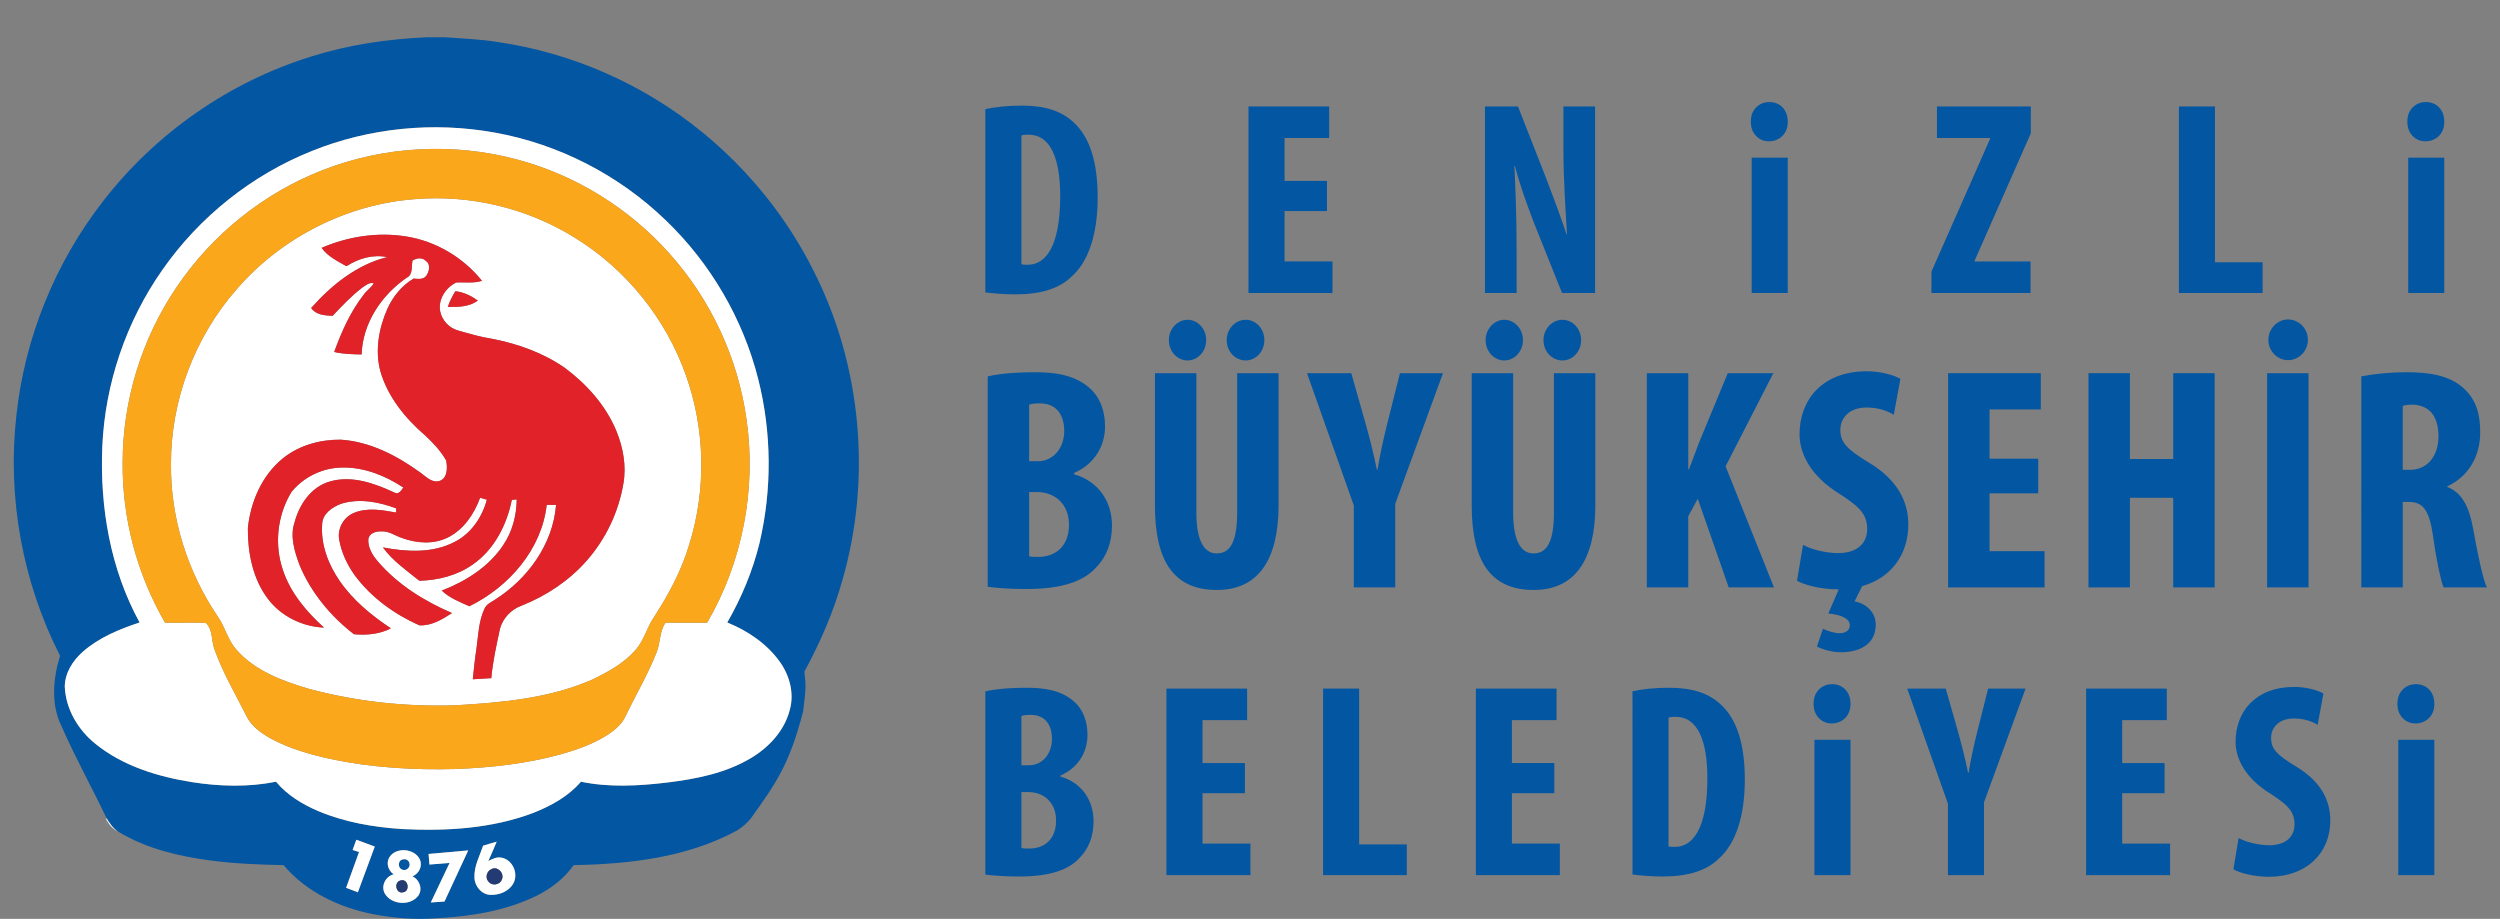
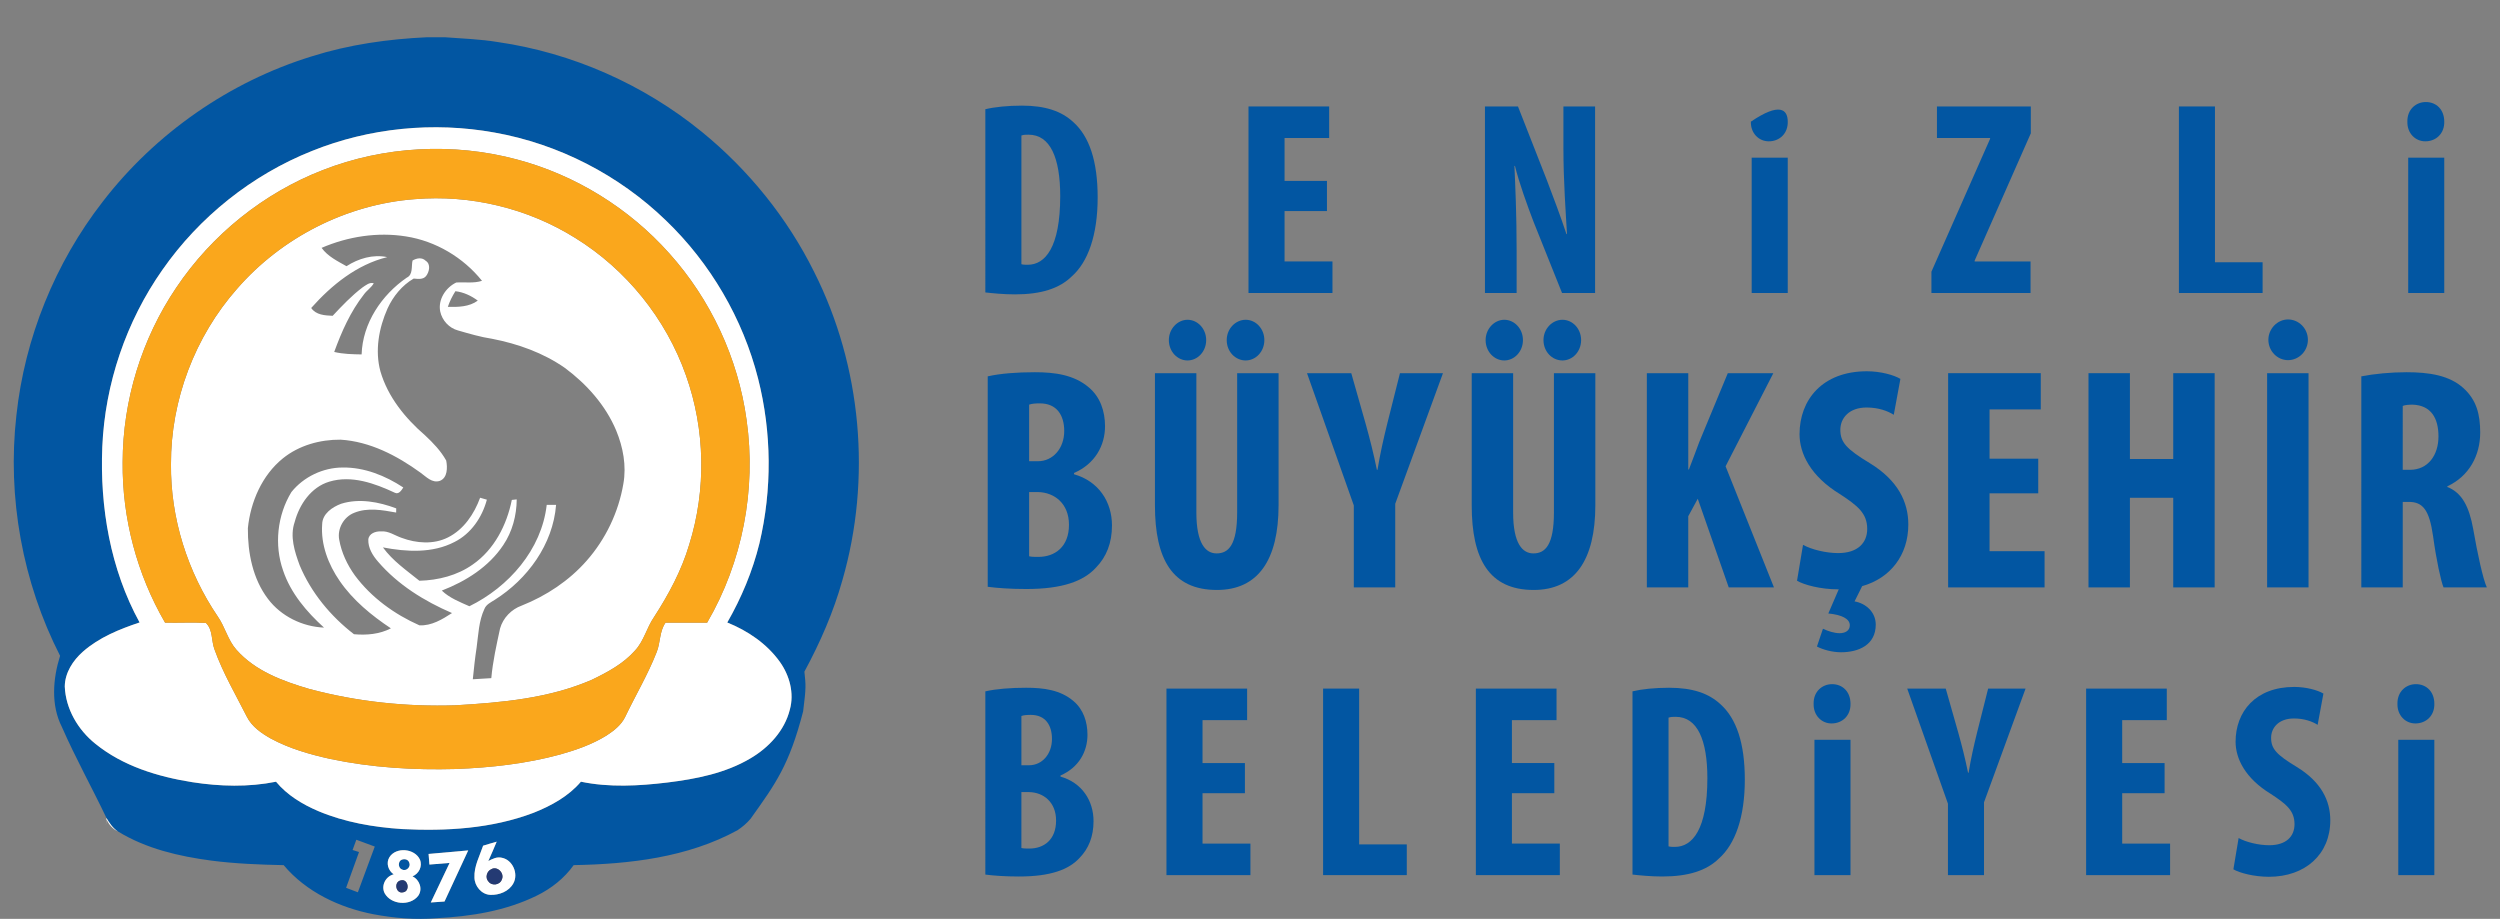
<svg xmlns="http://www.w3.org/2000/svg" version="1.1" id="Layer_1" x="0px" y="0px" width="800px" height="294.033px" viewBox="0 0 800 294.033" enable-background="new 0 0 800 294.033" xml:space="preserve">
  <rect x="0" y="0" width="800" height="294.033" fill="#808080" stroke="none" />
  <g>
    <g>
      <g>
        <path fill="#0256A2" d="M315.31,34.951c2.906-0.708,7.134-1.151,11.716-1.151c7.487,0,12.687,1.772,16.475,5.314     c5.109,4.604,7.751,12.487,7.751,24.088c0,12.045-3.083,20.634-8.282,25.241c-3.965,3.897-9.866,5.757-18.148,5.757     c-3.613,0-7.224-0.355-9.513-0.622V34.951z M326.849,84.546c0.528,0.178,1.409,0.178,2.026,0.178     c5.55,0,10.395-5.492,10.395-21.964c0-12.221-3.172-19.661-10.131-19.661c-0.792,0-1.585,0-2.29,0.266V84.546z" />
        <path fill="#0256A2" d="M424.627,67.542H411.06v16.119h15.329v10.096h-26.87V34.066h25.813v10.095H411.06V57.89h13.567V67.542z" />
        <path fill="#0256A2" d="M475.183,93.757V34.066h10.57l9.166,23.38c1.761,4.606,4.669,12.31,6.34,17.447h0.18     c-0.352-6.288-1.148-16.65-1.148-27.632V34.066h10.135v59.691h-10.573l-9.073-22.672c-1.938-5.049-4.672-12.576-5.994-17.978     h-0.173c0.263,6.023,0.706,15.232,0.706,27.188v13.462H475.183z" />
-         <path fill="#0256A2" d="M572.079,38.937c0.09,3.719-2.554,6.288-6.078,6.288c-3.17,0-5.815-2.568-5.726-6.288     c-0.09-3.897,2.73-6.287,5.905-6.287C569.525,32.65,572.079,35.04,572.079,38.937z M560.539,93.757V50.451h11.54v43.307H560.539z     " />
+         <path fill="#0256A2" d="M572.079,38.937c0.09,3.719-2.554,6.288-6.078,6.288c-3.17,0-5.815-2.568-5.726-6.288     C569.525,32.65,572.079,35.04,572.079,38.937z M560.539,93.757V50.451h11.54v43.307H560.539z     " />
        <path fill="#0256A2" d="M618.058,86.937l18.767-42.509v-0.267h-17.002V34.066h30.041v8.59l-17.975,40.739v0.266h17.888v10.096     h-31.719V86.937z" />
        <path fill="#0256A2" d="M697.251,34.066h11.539v49.859h15.241v9.832h-26.78V34.066z" />
        <path fill="#0256A2" d="M782.164,38.937c0.09,3.719-2.554,6.288-6.078,6.288c-3.17,0-5.815-2.568-5.726-6.288     c-0.09-3.897,2.732-6.287,5.905-6.287C779.61,32.65,782.164,35.04,782.164,38.937z M770.624,93.757V50.451h11.54v43.307H770.624z     " />
      </g>
      <g>
        <path fill="#0256A2" d="M315.31,221.233c3.523-0.796,8.103-1.152,13.125-1.152c5.55,0,10.924,0.711,15.065,4.252     c3.171,2.655,4.492,6.644,4.492,10.804c0,5.317-2.73,10.452-8.634,13.02v0.356c6.872,1.947,10.572,7.702,10.572,14.258     c0,4.959-1.586,8.768-4.405,11.691c-3.525,3.896-9.515,6.02-19.469,6.02c-4.405,0-8.105-0.266-10.747-0.619V221.233z      M326.849,244.879h2.467c4.14,0,7.313-3.543,7.313-8.414c0-4.338-2.027-7.703-6.784-7.703c-1.234,0-2.291,0.088-2.996,0.354     V244.879z M326.849,271.358c0.705,0.18,1.498,0.18,2.555,0.18c4.668,0,8.543-2.835,8.543-8.949c0-5.929-4.05-9.032-8.632-9.119     h-2.467V271.358z" />
        <path fill="#0256A2" d="M398.376,253.825h-13.567v16.119h15.329v10.094h-26.87v-59.688h25.813v10.094h-14.271v13.727h13.567     V253.825z" />
        <path fill="#0256A2" d="M423.389,220.349h11.539v49.86h15.244v9.828h-26.783V220.349z" />
        <path fill="#0256A2" d="M497.383,253.825h-13.567v16.119h15.33v10.094h-26.87v-59.688h25.814v10.094h-14.274v13.727h13.567     V253.825z" />
        <path fill="#0256A2" d="M522.396,221.233c2.907-0.709,7.137-1.152,11.719-1.152c7.486,0,12.686,1.771,16.476,5.313     c5.108,4.607,7.75,12.492,7.75,24.092c0,12.045-3.084,20.633-8.282,25.239c-3.963,3.897-9.864,5.756-18.147,5.756     c-3.61,0-7.225-0.356-9.515-0.619V221.233z M533.935,270.829c0.532,0.177,1.413,0.177,2.028,0.177     c5.551,0,10.396-5.493,10.396-21.965c0-12.22-3.172-19.658-10.133-19.658c-0.791,0-1.586,0-2.292,0.264V270.829z" />
        <path fill="#0256A2" d="M592.161,225.219c0.09,3.718-2.555,6.285-6.077,6.285c-3.171,0-5.814-2.567-5.725-6.285     c-0.09-3.896,2.728-6.289,5.901-6.289C589.606,218.93,592.161,221.324,592.161,225.219z M580.621,280.038V236.73h11.54v43.308     H580.621z" />
        <path fill="#0256A2" d="M623.344,280.038v-22.85l-13.039-36.839h12.332l4.053,14.259c1.06,3.807,2.202,8.233,3.084,12.665h0.178     c0.705-4.343,1.674-8.682,2.73-12.934l3.522-13.99h11.979l-13.301,36.397v23.291H623.344z" />
        <path fill="#0256A2" d="M692.669,253.825h-13.567v16.119h15.329v10.094h-26.87v-59.688h25.813v10.094h-14.272v13.727h13.567     V253.825z" />
        <path fill="#0256A2" d="M716.358,268.17c2.382,1.328,6.432,2.303,9.783,2.303c5.461,0,8.104-2.831,8.104-6.729     c0-4.343-2.644-6.466-7.666-9.743c-8.104-4.961-11.19-11.248-11.19-16.651c0-9.562,6.345-17.533,18.767-17.533     c3.876,0,7.577,1.062,9.339,2.126l-1.849,10.007c-1.676-1.064-4.229-2.039-7.58-2.039c-4.933,0-7.31,3.013-7.31,6.2     c0,3.543,1.762,5.403,8.191,9.301c7.84,4.783,10.749,10.803,10.749,17.094c0,10.891-8.017,18.064-19.646,18.064     c-4.758,0-9.427-1.239-11.365-2.393L716.358,268.17z" />
        <path fill="#0256A2" d="M778.99,225.219c0.087,3.718-2.554,6.285-6.077,6.285c-3.174,0-5.814-2.567-5.729-6.285     c-0.086-3.896,2.734-6.289,5.904-6.289C776.436,218.93,778.99,221.324,778.99,225.219z M767.45,280.038V236.73h11.54v43.308     H767.45z" />
      </g>
      <g>
        <path fill="#0256A2" d="M316.068,120.432c4.047-0.916,9.31-1.321,15.077-1.321c6.375,0,12.547,0.812,17.303,4.88     c3.644,3.053,5.161,7.63,5.161,12.411c0,6.104-3.137,12.003-9.917,14.952v0.407c7.892,2.239,12.142,8.847,12.142,16.375     c0,5.697-1.822,10.07-5.059,13.43c-4.047,4.473-10.929,6.916-22.362,6.916c-5.059,0-9.308-0.307-12.345-0.712V120.432z      M329.323,147.59h2.833c4.756,0,8.398-4.068,8.398-9.661c0-4.984-2.327-8.851-7.791-8.851c-1.417,0-2.63,0.104-3.44,0.409V147.59     z M329.323,178.007c0.81,0.2,1.72,0.2,2.935,0.2c5.363,0,9.815-3.256,9.815-10.274c0-6.813-4.654-10.373-9.917-10.475h-2.833     V178.007z" />
        <path fill="#0256A2" d="M382.836,119.417v44.55c0,10.07,3.036,13.123,6.476,13.123c3.845,0,6.578-2.746,6.578-13.123v-44.55     h13.255v42.212c0,17.598-6.577,27.157-19.731,27.157c-14.266,0-19.833-9.865-19.833-27.056v-42.313H382.836z M374.034,108.836     c0-3.66,2.833-6.509,5.971-6.509c3.237,0,5.971,2.849,5.971,6.509c0,3.663-2.733,6.51-5.971,6.51     C376.766,115.346,374.034,112.499,374.034,108.836z M392.55,108.836c0-3.66,2.835-6.509,6.072-6.509     c3.239,0,5.971,2.849,5.971,6.509c0,3.663-2.732,6.51-5.971,6.51C395.283,115.346,392.55,112.499,392.55,108.836z" />
        <path fill="#0256A2" d="M433.218,187.972V161.73l-14.977-42.313h14.165l4.654,16.375c1.215,4.375,2.53,9.46,3.542,14.545h0.2     c0.813-4.984,1.927-9.968,3.141-14.851l4.044-16.07h13.762l-15.277,41.805v26.75H433.218z" />
        <path fill="#0256A2" d="M484.202,119.417v44.55c0,10.07,3.037,13.123,6.476,13.123c3.847,0,6.578-2.746,6.578-13.123v-44.55     h13.254v42.212c0,17.598-6.575,27.157-19.73,27.157c-14.267,0-19.831-9.865-19.831-27.056v-42.313H484.202z M475.398,108.836     c0-3.66,2.837-6.509,5.972-6.509c3.235,0,5.971,2.849,5.971,6.509c0,3.663-2.735,6.51-5.971,6.51     C478.133,115.346,475.398,112.499,475.398,108.836z M493.915,108.836c0-3.66,2.835-6.509,6.071-6.509     c3.24,0,5.971,2.849,5.971,6.509c0,3.663-2.73,6.51-5.971,6.51C496.648,115.346,493.915,112.499,493.915,108.836z" />
        <path fill="#0256A2" d="M526.993,119.417h13.254v30.821h0.203c1.113-2.849,2.226-5.902,3.339-8.851l9.107-21.97h14.569     l-15.277,29.801l15.482,38.754h-14.472l-9.912-28.378l-3.04,5.595v22.784h-13.254V119.417z" />
        <path fill="#0256A2" d="M576.966,174.344c2.733,1.525,7.388,2.644,11.232,2.644c6.271,0,9.308-3.258,9.308-7.731     c0-4.986-3.037-7.426-8.803-11.189c-9.309-5.696-12.851-12.917-12.851-19.121c0-10.986,7.286-20.14,21.555-20.14     c4.451,0,8.698,1.221,10.722,2.44l-2.122,11.495c-1.923-1.221-4.858-2.338-8.701-2.338c-5.669,0-8.399,3.458-8.399,7.119     c0,4.068,2.022,6.205,9.41,10.679c9.003,5.495,12.345,12.409,12.345,19.631c0,9.869-5.771,17.193-14.773,19.733l-2.429,4.884     c3.54,0.61,6.777,3.358,6.777,7.423c0,6.514-5.461,8.853-11.127,8.853c-2.733,0-5.768-0.814-7.692-1.833l1.925-5.695     c1.718,0.814,3.641,1.425,5.361,1.425c1.621,0,3.235-0.712,3.235-2.544c0-2.033-2.527-3.355-6.879-3.765l3.339-7.728     c-0.099,0-0.099,0-0.304,0c-5.464,0-10.823-1.424-13.049-2.747L576.966,174.344z" />
        <path fill="#0256A2" d="M652.238,157.865h-15.581v18.512h17.606v11.594H623.4v-68.555h29.647v11.595h-16.391v15.766h15.581     V157.865z" />
        <path fill="#0256A2" d="M681.572,119.417v27.463h13.86v-27.463h13.257v68.555h-13.257v-28.684h-13.86v28.684h-13.257v-68.555     H681.572z" />
        <path fill="#0256A2" d="M738.73,119.417v68.555h-13.254v-68.555H738.73z M725.879,108.736c0-3.56,2.935-6.51,6.273-6.51     c3.541,0,6.376,2.951,6.376,6.51s-2.835,6.511-6.376,6.511C728.712,115.247,725.879,112.295,725.879,108.736z" />
        <path fill="#0256A2" d="M755.621,120.432c4.146-0.814,9.409-1.321,14.468-1.321c7.284,0,13.763,1.016,18.214,5.086     c4.147,3.763,5.362,8.34,5.362,14.238c0,7.325-3.542,13.935-10.523,17.191v0.204c4.654,1.83,6.981,6.204,8.295,13.528     c1.317,7.63,3.141,16.072,4.355,18.614h-13.863c-0.812-1.932-2.327-8.847-3.342-16.375c-1.214-8.546-3.338-10.988-7.789-10.988     h-1.923v27.363h-13.254V120.432z M768.875,150.337h2.327c5.771,0,9.107-4.679,9.107-10.68c0-5.796-2.327-9.969-8.298-10.17     c-1.112,0-2.429,0.1-3.137,0.405V150.337z" />
      </g>
    </g>
    <g>
      <g>
        <g>
          <path fill="#0256A2" d="M136.663,11.917h5.669c5.661,0.434,11.353,0.61,16.971,1.54c23.808,3.449,46.605,13.514,65.292,28.739      c14.948,12.185,27.359,27.541,35.956,44.871c15.201,30.175,18.386,66.137,9.015,98.6c-2.857,10.205-7.123,19.953-12.158,29.255      c0.47,4.537,0.565,4.991-0.408,12.729c-4.481,17.307-8.826,23.14-16.793,34.321c-1.194,1.447-2.639,2.649-4.188,3.691      c-15.99,8.737-34.53,10.848-52.445,11.178c-3,4.205-7.141,7.47-11.739,9.73c-9.956,4.917-21.127,6.699-32.108,7.246      c-6.766,0.56-13.599-0.015-20.258-1.263c-10.835-2.116-21.481-7.108-28.701-15.706c-7.729-0.164-15.479-0.458-23.16-1.456      c-10.363-1.372-20.835-3.796-29.85-9.321c-1.648-1.05-2.73-2.689-3.709-4.343c-4.642-9.748-9.913-19.191-14.244-29.091      c-3.579-7.026-2.877-15.467-0.584-22.78C7.21,186.316,2.266,159.19,5.248,132.896c2.669-24.757,12.356-48.684,27.588-68.317      C49.711,42.661,73.42,26.141,99.788,18.025C111.726,14.248,124.192,12.498,136.663,11.917z M99.802,48.317      c-19.177,7.653-36.003,21.075-47.841,38.053c-11.598,16.523-18.361,36.418-19.223,56.627      c-0.806,19.306,2.577,39.134,11.931,56.189c-6.448,2.158-12.946,4.778-18.125,9.336c-3.196,2.817-5.76,6.744-5.816,11.147      c0.296,7.206,4.23,13.876,9.772,18.323c8.818,7.162,20.012,10.561,31.055,12.313c8.851,1.376,17.965,1.621,26.773-0.154      c3.552,4.288,8.427,7.227,13.491,9.391c8.473,3.581,17.656,5.156,26.788,5.755c14.158,0.714,28.725-0.111,42.102-5.191      c5.646-2.239,11.194-5.263,15.189-9.96c9.104,1.892,18.497,1.359,27.664,0.259c9.174-1.136,18.529-2.944,26.592-7.733      c5.86-3.445,10.927-8.853,12.6-15.612c1.451-5.229-0.093-10.902-3.178-15.238c-4.152-5.815-10.291-9.977-16.846-12.617      c4.54-7.926,8.106-16.43,10.285-25.32c4.081-17.242,3.946-35.516-0.414-52.698c-4.882-19.226-15.269-36.975-29.543-50.675      c-15-14.503-34.313-24.443-54.819-28.096C138.718,38.884,118.22,40.893,99.802,48.317z M114.026,268.717      c-0.401,1.094-0.8,2.183-1.2,3.283c0.516,0.162,1.542,0.487,2.059,0.649c-1.375,3.813-2.748,7.631-4.132,11.451      c1.256,0.474,2.51,0.95,3.763,1.432c1.811-4.877,3.616-9.756,5.412-14.633C117.961,270.169,115.993,269.443,114.026,268.717z       M154.597,270.619c-1.113,3.324-2.94,6.575-2.774,10.193c0.025,2.729,2.256,5.42,5.044,5.544      c2.853,0.123,6.006-1.076,7.421-3.705c1.68-3.078-0.228-7.51-3.708-8.172c-1.543-0.392-3.002,0.358-4.324,1.053      c0.953-2.039,1.791-4.132,2.683-6.194C157.474,269.713,156.055,270.214,154.597,270.619z M124.612,274.297      c-1.156,1.883-0.385,4.302,1.37,5.486c-2.57,0.625-4.134,3.634-2.897,6.054c2.055,3.694,8.105,4.178,10.714,0.858      c1.568-2.136,0.486-5.181-1.802-6.264c2.065-0.842,3.271-3.241,2.378-5.369C132.716,271.487,126.755,270.931,124.612,274.297z       M137.143,273.264c0.091,1.13,0.186,2.258,0.271,3.397c2.152-0.169,4.304-0.334,6.452-0.523      c-2.011,4.216-4.016,8.432-6.015,12.654c1.462-0.101,2.925-0.205,4.391-0.308c2.527-5.454,5.061-10.9,7.588-16.352      C145.605,272.519,141.369,272.874,137.143,273.264z" />
        </g>
        <path fill="#0256A2" d="M128.121,275.375c0.891-0.722,2.468-0.547,2.836,0.661c0.608,1.334-0.937,2.893-2.256,2.219     C127.543,277.901,127.314,276.211,128.121,275.375z" />
      </g>
      <g>
        <g>
          <path fill="#FFFFFF" d="M99.802,48.317c18.417-7.424,38.916-9.433,58.435-5.903c20.506,3.653,39.819,13.593,54.819,28.096      c14.274,13.701,24.661,31.449,29.543,50.675c4.359,17.182,4.495,35.456,0.414,52.698c-2.178,8.891-5.745,17.395-10.285,25.32      c6.556,2.641,12.694,6.802,16.846,12.617c3.085,4.336,4.629,10.009,3.178,15.238c-1.673,6.76-6.74,12.167-12.6,15.612      c-8.063,4.789-17.417,6.598-26.592,7.733c-9.167,1.101-18.561,1.633-27.664-0.259c-3.995,4.697-9.543,7.721-15.189,9.96      c-13.377,5.08-27.944,5.905-42.102,5.191c-9.132-0.599-18.315-2.174-26.788-5.755c-5.063-2.164-9.939-5.103-13.491-9.391      c-8.808,1.775-17.922,1.53-26.773,0.154c-11.043-1.753-22.237-5.151-31.055-12.313c-5.542-4.447-9.476-11.117-9.772-18.323      c0.057-4.403,2.62-8.33,5.816-11.147c5.179-4.558,11.677-7.178,18.125-9.336c-9.354-17.055-12.737-36.883-11.931-56.189      c0.862-20.209,7.625-40.104,19.223-56.627C63.799,69.393,80.625,55.971,99.802,48.317z M103.295,54.425      C84.352,61.77,67.785,75.095,56.428,92.01c-11.076,16.375-17.158,36.112-17.183,55.928      c-0.174,17.915,4.581,35.836,13.572,51.308c4.357,0.114,8.712-0.156,13.068,0.085c2.271,2.15,1.697,5.704,2.745,8.461      c2.696,7.529,6.762,14.449,10.367,21.564c1.618,3.218,4.718,5.324,7.768,7.037c5.89,3.164,12.366,5.01,18.861,6.452      c13.209,2.802,26.782,3.614,40.264,3.236c11.223-0.436,22.471-1.685,33.331-4.637c5.152-1.45,10.282-3.236,14.859-6.074      c2.323-1.503,4.636-3.297,5.91-5.831c3.32-6.948,7.292-13.588,10.108-20.776c1.293-3.076,0.879-6.697,2.872-9.505      c4.435-0.06,8.875,0.047,13.314-0.013c11.304-19.379,15.787-42.615,12.625-64.849c-2.698-19.713-11.451-38.509-24.695-53.277      c-12.915-14.502-30.086-25.128-48.806-30.094C145.032,45.565,122.949,46.734,103.295,54.425z" />
        </g>
        <g>
          <path fill="#FFFFFF" d="M132.674,63.736c17.863-1.509,36.17,2.887,51.398,12.402c16.319,10.083,29.069,25.867,35.454,44.031      c6.15,17.284,6.511,36.571,1.032,54.079c-2.452,8.311-6.592,15.97-11.268,23.213c-2.348,3.389-3.22,7.632-6.063,10.684      c-3.745,4.262-8.851,6.979-13.879,9.402c-13.715,5.954-28.824,7.282-43.578,8.144c-15.742,0.525-31.604-1.155-46.832-5.238      c-8.455-2.489-17.29-5.731-23.286-12.536c-2.749-3.082-3.618-7.282-5.966-10.632c-9.681-14.269-15.148-31.473-14.97-48.784      c-0.074-20.463,7.651-40.796,21.15-56.097C90.17,75.952,110.977,65.379,132.674,63.736z M102.907,79.316      c1.981,2.743,5.105,4.246,7.97,5.866c3.825-2.473,8.498-3.858,13.038-2.905c-9.704,2.386-17.797,8.927-24.33,16.279      c1.527,2.259,4.412,2.392,6.869,2.501c3.003-3.208,6.046-6.416,9.551-9.082c1.064-0.686,2.227-1.737,3.6-1.334      c-0.776,1.408-2.247,2.293-3.174,3.609c-4.275,5.46-7.123,11.887-9.483,18.376c2.872,0.685,5.83,0.739,8.769,0.79      c0.308-9.996,6.402-19.03,14.439-24.561c2.086-0.979,1.422-3.623,1.859-5.485c1.304-0.767,3.006-1.123,4.2,0.073      c1.723,1.072,1.175,3.55,0.123,4.903c-0.98,1.189-2.621,0.904-3.96,0.794c-3.727,2.179-6.562,5.66-8.359,9.569      c-2.771,6.23-4.101,13.452-2.281,20.14c2.374,8.167,7.952,15.003,14.289,20.471c2.563,2.386,5.046,4.975,6.762,8.061      c0.419,2.211,0.468,5.525-2.04,6.498c-2.508,0.818-4.372-1.335-6.211-2.64c-7.502-5.44-16.158-9.952-25.541-10.541      c-6.567-0.062-13.321,1.812-18.493,5.996c-6.666,5.404-10.318,13.884-11.185,22.31c-0.056,7.908,1.568,16.237,6.432,22.643      c4.206,5.58,11.015,8.887,17.932,9.188c-5.571-5.052-10.651-11.007-13.088-18.252c-2.895-8.208-1.866-17.694,2.646-25.113      c3.918-4.884,10.117-7.837,16.36-7.862c6.966-0.111,13.695,2.596,19.452,6.387c-0.572,0.889-1.433,2.311-2.694,1.693      c-6.458-3.016-13.87-5.713-21.002-3.549c-5.792,1.743-9.556,7.257-11.062,12.908c-1.595,4.592-0.014,9.469,1.587,13.828      c3.645,8.756,9.93,16.333,17.384,22.077c3.99,0.363,8.206,0.011,11.819-1.879c-6.207-4.129-12.108-8.958-16.376-15.152      c-3.646-5.275-6.102-11.673-5.614-18.174c0.067-3.345,3.257-5.498,6.075-6.543c5.776-1.81,12.084-0.6,17.619,1.481      c-0.004,0.331-0.013,0.998-0.018,1.333c-4.417-0.799-9.164-1.677-13.46,0.095c-3.324,1.301-5.438,5.079-4.762,8.607      c0.732,4.138,2.566,8.026,5.013,11.42c5.256,7.084,12.654,12.421,20.645,15.966c3.83,0.211,7.33-1.902,10.436-3.927      c-8.856-3.817-17.317-9.047-23.664-16.44c-1.704-1.955-3.217-4.385-3.12-7.072c0.171-1.968,2.352-2.694,4.029-2.616      c2.424-0.229,4.442,1.323,6.637,2.066c4.716,1.753,10.215,2.186,14.82-0.138c5.054-2.515,8.388-7.502,10.29-12.699      c0.54,0.156,1.621,0.467,2.163,0.62c-1.507,5.644-5.066,10.886-10.355,13.532c-7.052,3.674-15.337,3.182-22.908,1.737      c3.129,4.312,7.575,7.37,11.666,10.671c6.023-0.152,12.143-1.691,17.109-5.217c6.832-4.75,10.859-12.616,12.471-20.647      c0.389-0.045,1.175-0.124,1.569-0.165c-0.039,5.14-1.403,10.31-4.285,14.589c-4.627,6.99-12.012,11.624-19.693,14.589      c2.491,2.382,5.744,3.641,8.83,5.013c12.589-6.176,23.106-18.096,24.747-32.439c0.997-0.018,1.995-0.002,2.996,0      c-0.997,12.65-9.15,23.781-19.637,30.394c-1.235,0.791-2.725,1.454-3.301,2.916c-1.803,3.842-1.925,8.164-2.485,12.297      c-0.523,3.385-0.879,6.795-1.225,10.198c1.968-0.114,3.942-0.239,5.917-0.357c0.479-5.368,1.667-10.632,2.804-15.892      c0.943-3.388,3.646-6.158,6.926-7.325c7.871-3.136,15.147-7.944,20.768-14.342c6.094-6.901,10.222-15.546,11.763-24.637      c1.031-5.756-0.09-11.716-2.305-17.064c-3.394-8.086-9.426-14.813-16.382-19.995c-6.932-4.846-15.068-7.737-23.313-9.338      c-3.723-0.563-7.323-1.639-10.934-2.675c-2.825-0.757-5.068-3.202-5.672-6.061c-0.762-3.822,1.755-7.662,5.125-9.273      c2.748-0.186,5.565,0.333,8.248-0.544c-6.015-7.498-14.84-12.724-24.325-14.208C120.81,74.198,111.344,75.675,102.907,79.316z       M143.307,98.195c3.269,0.079,6.825,0.031,9.581-1.997c-2.109-1.557-4.533-2.708-7.159-3.01      C144.727,94.759,143.903,96.432,143.307,98.195z" />
        </g>
        <path fill="#FFFFFF" d="M34.047,261.729c0.979,1.653,2.062,3.293,3.709,4.343c-1.687-0.779-2.923-2.202-3.678-3.903l-0.197,1.938     C33.943,263.314,33.998,262.523,34.047,261.729z" />
-         <path fill="#FFFFFF" d="M114.026,268.717c1.966,0.726,3.935,1.452,5.902,2.183c-1.796,4.877-3.601,9.756-5.412,14.633     c-1.253-0.481-2.507-0.958-3.763-1.432c1.384-3.82,2.756-7.638,4.132-11.451c-0.517-0.162-1.543-0.487-2.059-0.649     C113.226,270.9,113.625,269.811,114.026,268.717z" />
        <g>
          <path fill="#FFFFFF" d="M154.597,270.619c1.458-0.404,2.877-0.905,4.342-1.281c-0.892,2.063-1.729,4.155-2.683,6.194      c1.322-0.694,2.78-1.444,4.324-1.053c3.48,0.662,5.387,5.094,3.708,8.172c-1.415,2.629-4.568,3.828-7.421,3.705      c-2.788-0.124-5.019-2.815-5.044-5.544C151.656,277.194,153.484,273.943,154.597,270.619z M157.209,278.146      c-1.451,0.623-2.053,2.755-0.904,3.938c1.095,1.526,3.684,1.127,4.288-0.65C161.521,279.463,159.153,277.001,157.209,278.146z" />
        </g>
        <g>
          <path fill="#FFFFFF" d="M124.612,274.297c2.144-3.366,8.104-2.811,9.763,0.766c0.893,2.128-0.313,4.527-2.378,5.369      c2.288,1.083,3.37,4.128,1.802,6.264c-2.608,3.319-8.659,2.836-10.714-0.858c-1.237-2.42,0.327-5.429,2.897-6.054      C124.227,278.599,123.456,276.18,124.612,274.297z M128.121,275.375c-0.807,0.836-0.577,2.525,0.58,2.88      c1.319,0.674,2.864-0.885,2.256-2.219C130.588,274.829,129.012,274.654,128.121,275.375z M128.286,281.718      c-2.41,0.453-1.626,4.408,0.721,3.819C131.367,285.167,130.593,281.106,128.286,281.718z" />
        </g>
        <path fill="#FFFFFF" d="M137.143,273.264c4.226-0.391,8.462-0.745,12.687-1.131c-2.527,5.451-5.061,10.897-7.588,16.352     c-1.466,0.103-2.929,0.207-4.391,0.308c2-4.223,4.004-8.438,6.015-12.654c-2.147,0.189-4.3,0.354-6.452,0.523     C137.329,275.522,137.234,274.394,137.143,273.264z" />
      </g>
      <g>
        <g>
          <path fill="#FAA71C" d="M103.295,54.425c19.653-7.691,41.737-8.86,62.112-3.398c18.72,4.966,35.891,15.592,48.806,30.094      c13.244,14.768,21.997,33.564,24.695,53.277c3.162,22.233-1.321,45.47-12.625,64.849c-4.439,0.06-8.88-0.047-13.314,0.013      c-1.993,2.808-1.579,6.429-2.872,9.505c-2.816,7.188-6.788,13.828-10.108,20.776c-1.273,2.534-3.587,4.328-5.91,5.831      c-4.578,2.838-9.708,4.624-14.859,6.074c-10.86,2.952-22.107,4.201-33.331,4.637c-13.481,0.378-27.055-0.435-40.264-3.236      c-6.495-1.442-12.971-3.288-18.861-6.452c-3.049-1.713-6.15-3.819-7.768-7.037c-3.605-7.115-7.671-14.035-10.367-21.564      c-1.047-2.757-0.474-6.311-2.745-8.461c-4.356-0.241-8.711,0.029-13.068-0.085c-8.991-15.472-13.746-33.394-13.572-51.308      c0.025-19.816,6.106-39.553,17.183-55.928C67.785,75.095,84.352,61.77,103.295,54.425z M132.674,63.736      c-21.697,1.644-42.504,12.216-56.808,28.667c-13.499,15.3-21.225,35.633-21.15,56.097c-0.178,17.311,5.29,34.515,14.97,48.784      c2.349,3.35,3.217,7.55,5.966,10.632c5.996,6.805,14.832,10.047,23.286,12.536c15.228,4.083,31.09,5.764,46.832,5.238      c14.754-0.861,29.863-2.189,43.578-8.144c5.028-2.423,10.134-5.141,13.879-9.402c2.843-3.052,3.715-7.295,6.063-10.684      c4.676-7.243,8.816-14.902,11.268-23.213c5.479-17.507,5.118-36.795-1.032-54.079c-6.385-18.164-19.134-33.947-35.454-44.031      C168.845,66.623,150.538,62.227,132.674,63.736z" />
        </g>
      </g>
      <g>
-         <path fill="#E12228" d="M102.907,79.316c8.438-3.641,17.903-5.118,27.004-3.66c9.485,1.483,18.31,6.709,24.325,14.208     c-2.683,0.877-5.5,0.358-8.248,0.544c-3.37,1.612-5.887,5.451-5.125,9.273c0.604,2.859,2.848,5.303,5.672,6.061     c3.611,1.036,7.211,2.112,10.934,2.675c8.245,1.601,16.381,4.492,23.313,9.338c6.956,5.182,12.988,11.909,16.382,19.995     c2.215,5.348,3.336,11.308,2.305,17.064c-1.541,9.091-5.668,17.736-11.763,24.637c-5.621,6.398-12.897,11.206-20.768,14.342     c-3.28,1.167-5.982,3.938-6.926,7.325c-1.137,5.26-2.326,10.523-2.804,15.892c-1.975,0.118-3.949,0.243-5.917,0.357     c0.346-3.403,0.702-6.813,1.225-10.198c0.561-4.133,0.682-8.455,2.485-12.297c0.576-1.462,2.066-2.125,3.301-2.916     c10.487-6.612,18.641-17.743,19.637-30.394c-1.001-0.002-2-0.018-2.996,0c-1.641,14.344-12.157,26.264-24.747,32.439     c-3.086-1.372-6.338-2.631-8.83-5.013c7.681-2.965,15.066-7.599,19.693-14.589c2.882-4.279,4.246-9.449,4.285-14.589     c-0.395,0.042-1.181,0.12-1.569,0.165c-1.612,8.031-5.639,15.897-12.471,20.647c-4.967,3.525-11.086,5.064-17.109,5.217     c-4.09-3.301-8.537-6.359-11.666-10.671c7.571,1.445,15.856,1.937,22.908-1.737c5.29-2.646,8.849-7.888,10.355-13.532     c-0.542-0.153-1.623-0.463-2.163-0.62c-1.902,5.197-5.236,10.185-10.29,12.699c-4.605,2.324-10.104,1.892-14.82,0.138     c-2.195-0.743-4.213-2.295-6.637-2.066c-1.677-0.078-3.857,0.648-4.029,2.616c-0.097,2.688,1.416,5.117,3.12,7.072     c6.347,7.394,14.808,12.623,23.664,16.44c-3.106,2.024-6.605,4.138-10.436,3.927c-7.991-3.545-15.389-8.882-20.645-15.966     c-2.447-3.394-4.281-7.283-5.013-11.42c-0.676-3.528,1.438-7.306,4.762-8.607c4.296-1.772,9.043-0.894,13.46-0.095     c0.004-0.336,0.013-1.003,0.018-1.333c-5.535-2.081-11.843-3.291-17.619-1.481c-2.817,1.045-6.008,3.198-6.075,6.543     c-0.487,6.501,1.968,12.899,5.614,18.174c4.269,6.194,10.17,11.023,16.376,15.152c-3.614,1.89-7.83,2.242-11.819,1.879     c-7.454-5.744-13.74-13.321-17.384-22.077c-1.601-4.359-3.182-9.236-1.587-13.828c1.506-5.651,5.27-11.166,11.062-12.908     c7.133-2.164,14.545,0.533,21.002,3.549c1.261,0.618,2.122-0.805,2.694-1.693c-5.757-3.791-12.485-6.498-19.452-6.387     c-6.243,0.025-12.441,2.978-16.36,7.862c-4.512,7.419-5.541,16.906-2.646,25.113c2.437,7.245,7.517,13.2,13.088,18.252     c-6.917-0.302-13.727-3.608-17.932-9.188c-4.863-6.405-6.488-14.734-6.432-22.643c0.867-8.425,4.52-16.906,11.185-22.31     c5.171-4.185,11.926-6.058,18.493-5.996c9.383,0.589,18.039,5.101,25.541,10.541c1.839,1.305,3.704,3.458,6.211,2.64     c2.508-0.972,2.459-4.286,2.04-6.498c-1.716-3.085-4.198-5.675-6.762-8.061c-6.337-5.467-11.915-12.303-14.289-20.471     c-1.82-6.688-0.49-13.91,2.281-20.14c1.797-3.909,4.632-7.39,8.359-9.569c1.339,0.11,2.98,0.395,3.96-0.794     c1.052-1.353,1.6-3.831-0.123-4.903c-1.194-1.196-2.896-0.84-4.2-0.073c-0.437,1.862,0.228,4.507-1.859,5.485     c-8.037,5.531-14.131,14.565-14.439,24.561c-2.939-0.051-5.897-0.105-8.769-0.79c2.36-6.489,5.208-12.916,9.483-18.376     c0.927-1.315,2.398-2.201,3.174-3.609c-1.373-0.403-2.535,0.648-3.6,1.334c-3.505,2.666-6.548,5.874-9.551,9.082     c-2.458-0.109-5.342-0.242-6.869-2.501c6.533-7.352,14.626-13.894,24.33-16.279c-4.541-0.954-9.213,0.432-13.038,2.905     C108.012,83.562,104.888,82.059,102.907,79.316z" />
-         <path fill="#E12228" d="M143.307,98.195c0.597-1.764,1.42-3.436,2.421-5.007c2.626,0.302,5.05,1.453,7.159,3.01     C150.132,98.226,146.576,98.274,143.307,98.195z" />
-       </g>
+         </g>
      <g>
        <path fill="#243A73" d="M157.209,278.146c1.944-1.145,4.312,1.317,3.384,3.287c-0.604,1.777-3.193,2.177-4.288,0.65     C155.157,280.901,155.759,278.769,157.209,278.146z" />
        <path fill="#243A73" d="M128.286,281.718c2.307-0.612,3.081,3.449,0.721,3.819C126.66,286.126,125.876,282.171,128.286,281.718z" />
      </g>
    </g>
  </g>
</svg>